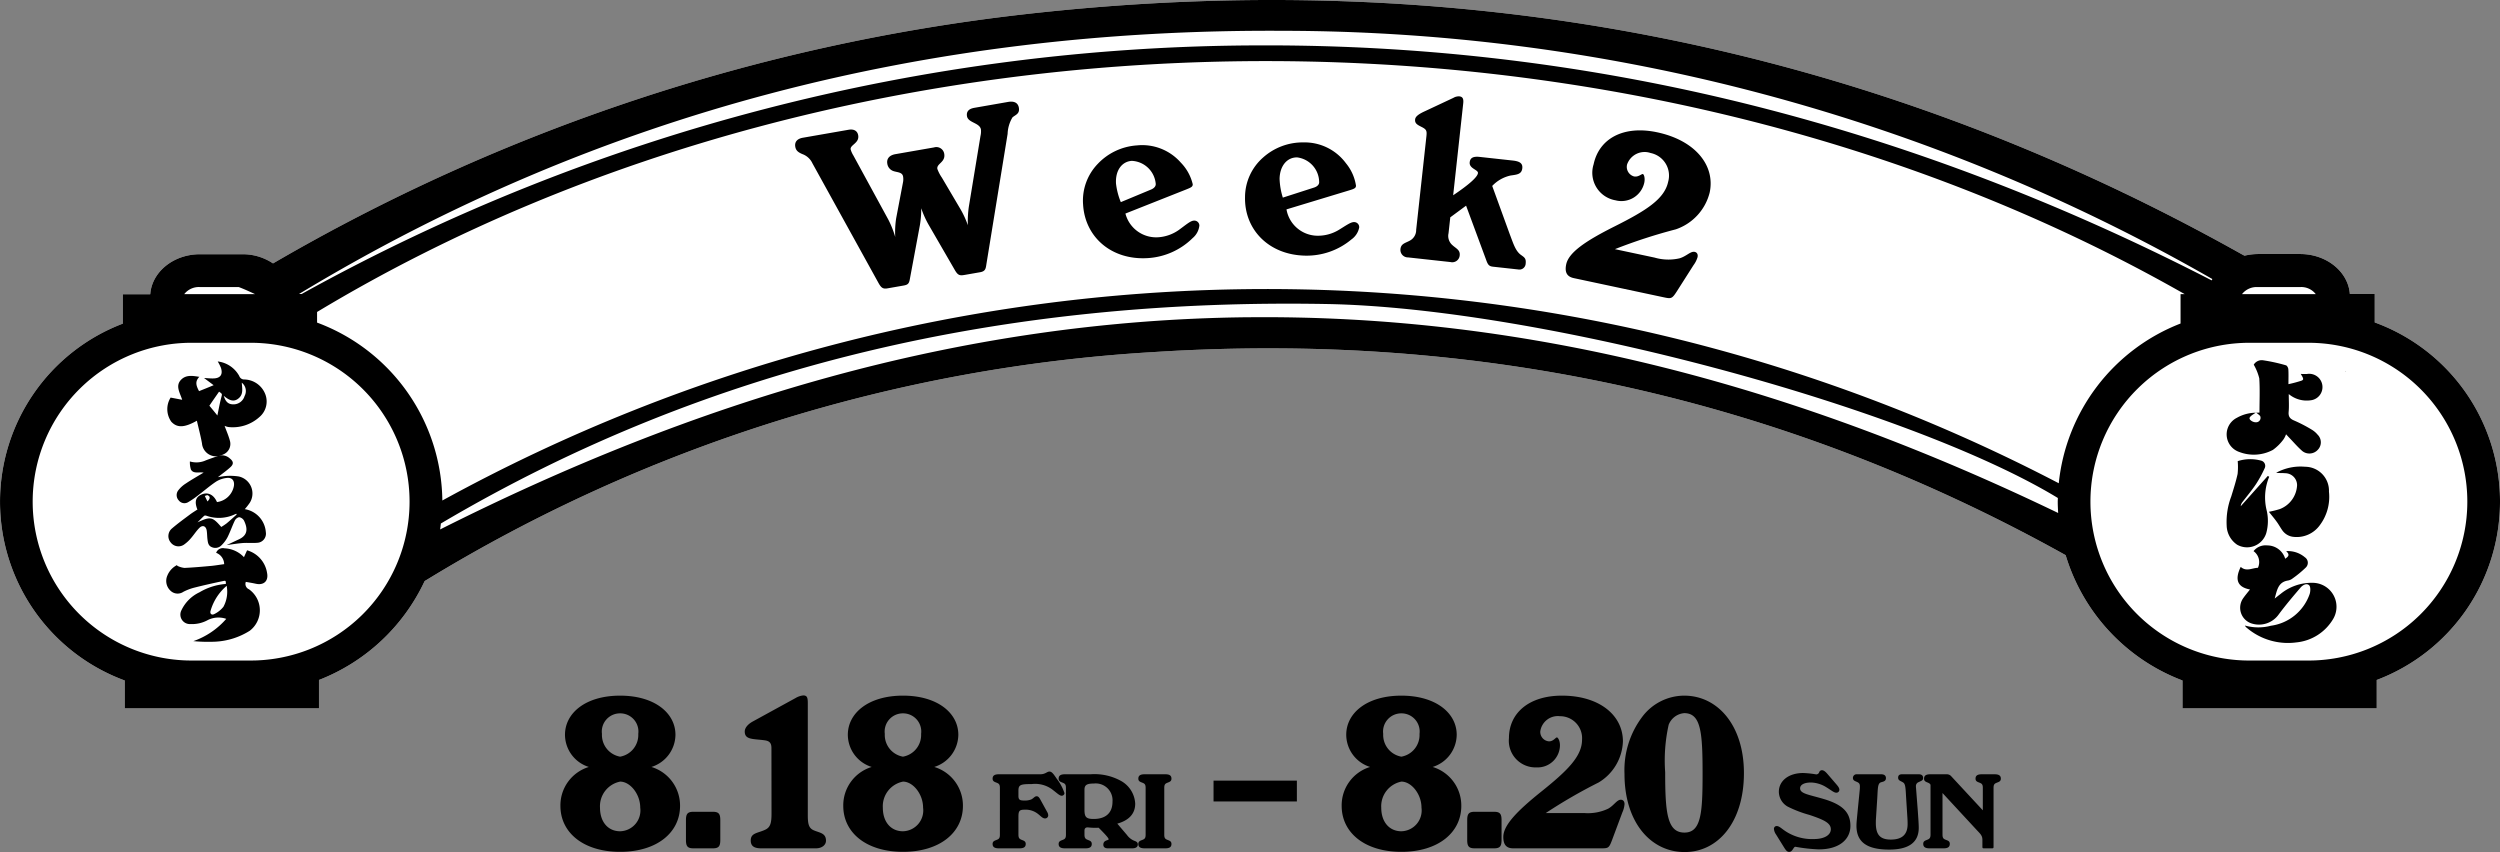
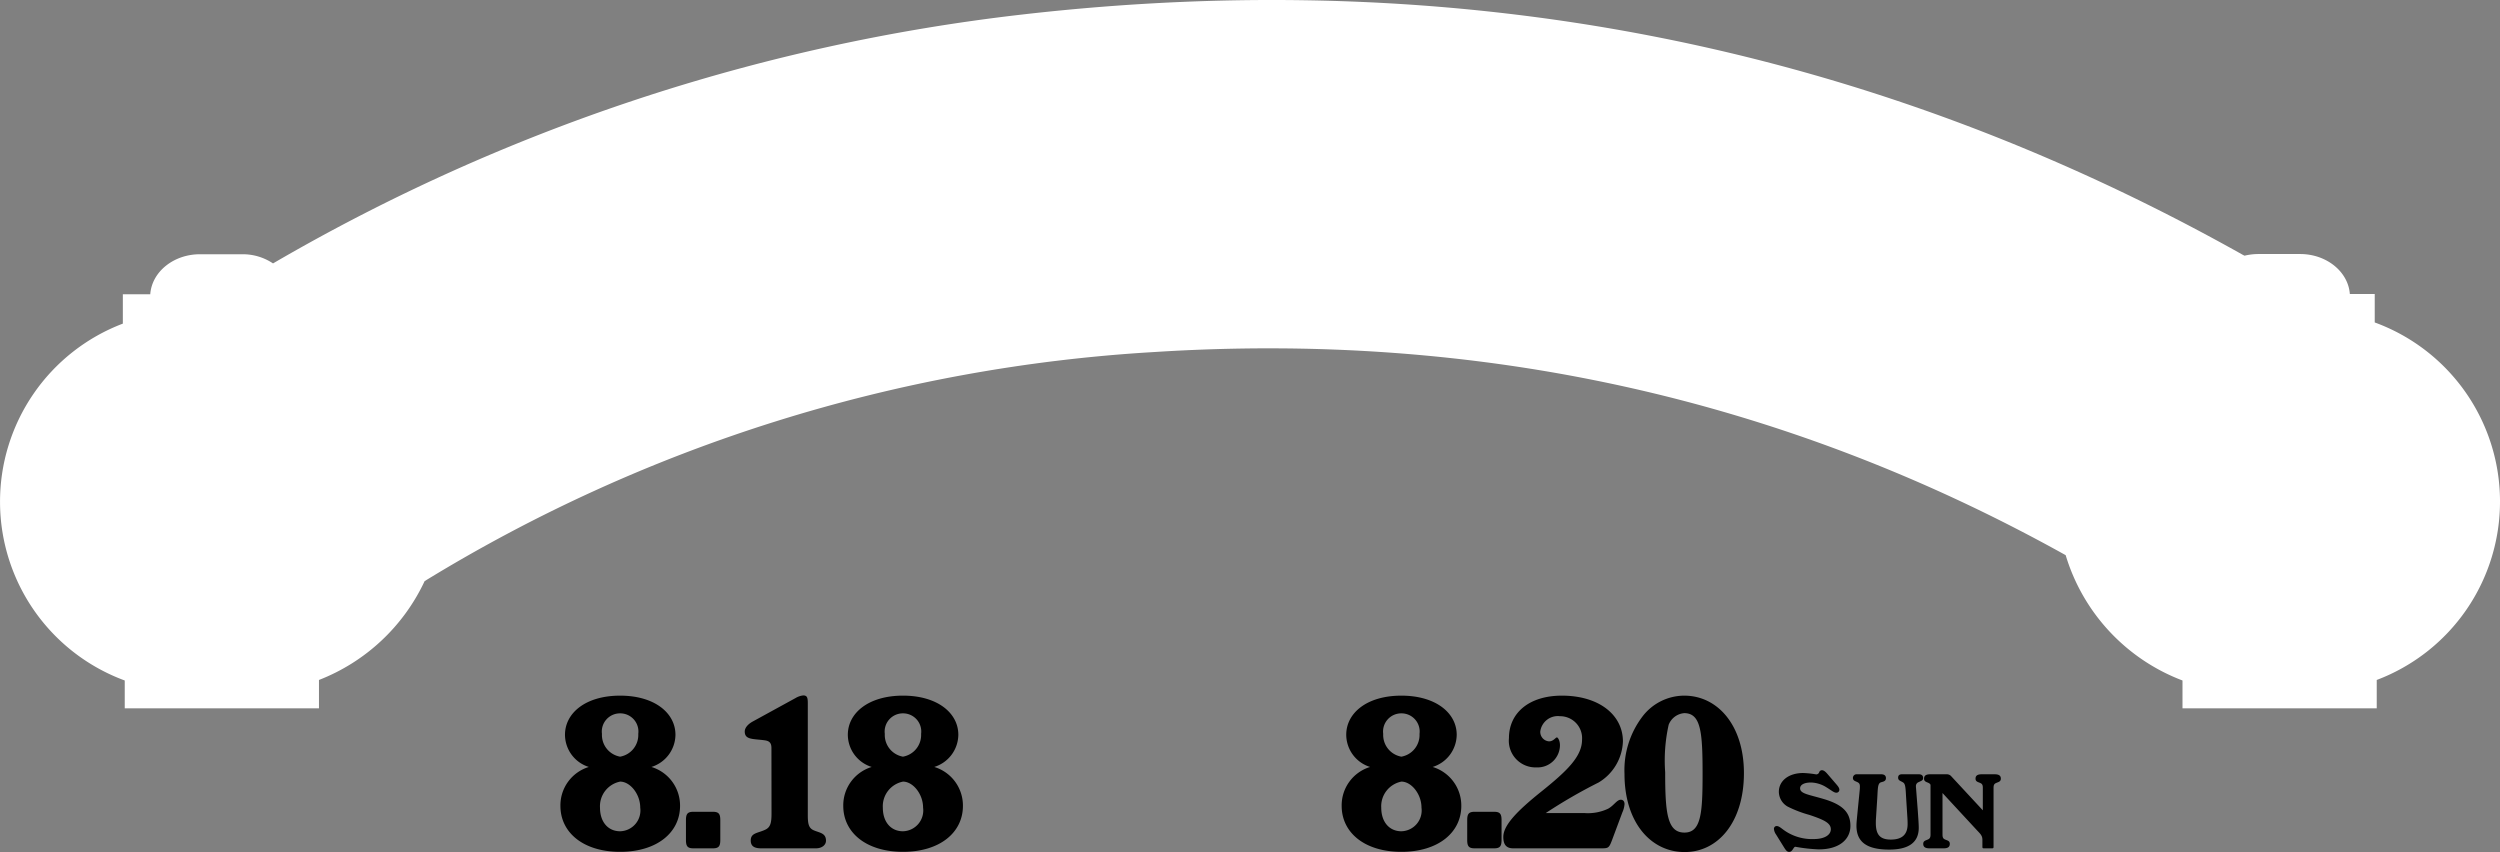
<svg xmlns="http://www.w3.org/2000/svg" width="240" height="81.797">
  <rect width="100%" height="100%" fill="#808080" stroke="none" />
  <path d="M227.974 30.959v-2.732h-2.389c-.152-2.14-2.237-3.84-4.768-3.84h-4.079a5.84 5.84 0 00-1.265.16c-.061-.04-.132-.06-.192-.1C178.808 3.977 139.6-3.363 98.11 1.397a184.6 184.6 0 00-71.9 23.891 5.208 5.208 0 00-2.936-.88h-4.081c-2.541 0-4.616 1.7-4.768 3.84h-2.632v2.82a18.289 18.289 0 00.182 34.259v2.67h18.646v-2.72a18.679 18.679 0 0010.143-9.49 150.946 150.946 0 0170.029-21.991c31.077-1.99 60.321 4.36 87.511 19.5a18.6 18.6 0 0011.216 12.031v2.67h18.646v-2.72a18.308 18.308 0 00-.192-34.322z" fill="#fff" />
-   <path d="M17.03 54.32a2.018 2.018 0 00.68.2c.88-.04 1.76-.12 2.63-.2.39-.04.77-.11 1.18-.16a1.187 1.187 0 00-.77-1.09.685.685 0 01.81-.43 2.7 2.7 0 011.86.85q.135-.3.3-.66a2.684 2.684 0 011.92 2.18c.15.77-.32 1.2-1.08 1.03-.32-.07-.63-.12-.96-.18a.552.552 0 00.3.71 2.473 2.473 0 01.08 3.98 6.83 6.83 0 01-3.29 1.05 15.224 15.224 0 01-2.13-.05 7.42 7.42 0 003.16-2.14 2.281 2.281 0 00-1.76.11 3.158 3.158 0 01-1.68.39.91.91 0 01-.86-1.33 3.613 3.613 0 011.73-1.72 5.787 5.787 0 012.53-.8c.01-.29 0-.34-.26-.28-.95.2-1.89.41-2.83.65a5.093 5.093 0 00-.98.38.982.982 0 01-1.25-.11 1.278 1.278 0 01-.3-1.43 1.954 1.954 0 01.95-1.03v.1zm4.73 1.92a4.918 4.918 0 00-1.54 2.38c-.1.31.11.46.35.33a2.531 2.531 0 00.88-.7 3.033 3.033 0 00.31-2.01zm-2.61-20.081c-.39.41-.39.75-.04 1.39.45-.18.9-.36 1.4-.57-.33-.25-.63-.47-.92-.69.29.01.59.05.89.04.68-.01.94-.38.73-1.02a4.393 4.393 0 00-.31-.61 2.722 2.722 0 012.07 1.4.494.494 0 00.45.33 2.207 2.207 0 012.05 1.42 1.949 1.949 0 01-.57 2.19 3.817 3.817 0 01-2.94.96 1.419 1.419 0 01-.4-.12c.17.47.38.94.51 1.43a1.087 1.087 0 01-.67 1.33 1.357 1.357 0 01-2.01-1.08c-.13-.72-.32-1.43-.49-2.17-1.22.69-1.91.69-2.46.09a2.091 2.091 0 01-.06-2.31c.39.07.72.14 1.11.21-.23-.71-.68-1.35-.09-1.94.48-.48 1.12-.36 1.75-.26zm1.72 3.72c.12-.57.22-1.15.37-1.71.09-.35.12-.34-.21-.57-.31.45-.62.89-.93 1.35.27.32.53.64.77.94zm2.34-3.15c.03.53.18 1.1-.29 1.5-.49.43-.96.17-1.44-.23.18.6.46.82.93.82a1.112 1.112 0 001.07-.8 1.014 1.014 0 00-.28-1.29z" />
-   <path d="M18.94 48.889c-.29-.75-.15-1.19.44-1.43s1.14.03 1.45.74a1.9 1.9 0 001.62-1.52c.09-.51-.15-.85-.66-.8a2.436 2.436 0 00-1.05.36c-.6.4-1.15.88-1.73 1.32a8.413 8.413 0 01-.95.65.686.686 0 01-.89-.16.747.747 0 01-.06-.97 2.8 2.8 0 01.74-.67c.52-.35 1.07-.66 1.7-1.04-.49-.07-.98.13-1.22-.29a2.275 2.275 0 01-.1-.78 2.18 2.18 0 001.54-.11c.39-.15.78-.28 1.17-.42a1.121 1.121 0 011.12.24c.35.28.4.53.06.84-.36.33-.76.61-1.2.96a7.216 7.216 0 01.83-.12 5.607 5.607 0 011.16.05 1.672 1.672 0 011.06 2.54 6.506 6.506 0 01-.47.6 2.415 2.415 0 012.02 2.21.877.877 0 01-.84 1.02c-.45.04-.9-.01-1.35.02-.5.04-1 .12-1.57.2.43-.2.8-.38 1.17-.55.89-.41.85-1.06.49-1.81a.659.659 0 00-.47-.32.624.624 0 00-.41.33c-.25.52-.44 1.08-.7 1.6a3.113 3.113 0 01-.6.79.822.822 0 01-.9.16c-.34-.13-.38-.43-.42-.73s-.03-.6-.08-.89c-.08-.42-.4-.53-.7-.23s-.53.67-.81.99a3.39 3.39 0 01-.62.58.933.933 0 01-1.32-.17.953.953 0 01.11-1.34c.57-.49 1.18-.93 1.78-1.38.22-.16.45-.3.68-.45zm3.78.51s-.02-.05-.03-.08c-.04.02-.09.03-.13.05a3.594 3.594 0 01-2.75.14.275.275 0 00-.2 0c-.23.21-.44.43-.65.64 1.24-.58 1.43-.55 2.28.44a5.648 5.648 0 00.51-.34c.34-.28.66-.58.99-.87zm-2.8-1.26c.29-.3.25-.48.03-.59-.06-.04-.19.04-.29.06.08.16.15.32.26.53zM216 56.59c-1.2-.22-1.49-.94-.89-2.17.53.49 1.1.1 1.65.09a1.293 1.293 0 00-.42-1.6 1.465 1.465 0 011.31-.55 1.8 1.8 0 011.73 1.28c.27-.19.5-.36.09-.73a2.516 2.516 0 011.8.59.634.634 0 01.08.99 10.55 10.55 0 01-1.26 1.04.985.985 0 01-.44.2c-.95.15-1.05.91-1.28 1.73.23-.18.39-.31.55-.43a4.709 4.709 0 013.08-1.08 2.3 2.3 0 011.99 3.46 4.622 4.622 0 01-3.53 2.26 6.1 6.1 0 01-4.85-1.47c-.03-.02-.04-.06-.1-.15a4.717 4.717 0 002.5.02 4.584 4.584 0 003.72-3.05c.08-.26.1-.7-.06-.84-.24-.22-.61-.01-.81.22-.72.84-1.44 1.69-2.1 2.58a2.322 2.322 0 01-2.7.84 1.586 1.586 0 01-.7-2.41c.19-.27.41-.53.64-.82zm.91-17.001c0-1.11.05-2.2-.02-3.27a5.07 5.07 0 00-.53-1.31.893.893 0 01.91-.42 16.659 16.659 0 012.18.48c.11.03.22.24.23.38.03.44.01.88.01 1.43a12.157 12.157 0 001.24-.33c.25-.09.22-.21-.06-.65.2 0 .41.02.62 0a1.276 1.276 0 11.33 2.53 2.682 2.682 0 01-2.1-.6c0 .59.04 1.16-.01 1.72-.04.47.15.67.57.84a13.742 13.742 0 011.7.89 2.171 2.171 0 01.51.45 1.026 1.026 0 01.02 1.45 1.09 1.09 0 01-1.49.12c-.47-.41-.88-.9-1.32-1.35-.07-.08-.14-.15-.24-.26a2.059 2.059 0 01-.23.47 4.573 4.573 0 01-1.03 1.03 3.881 3.881 0 01-3.23.2 1.782 1.782 0 01-.23-3.28 3.77 3.77 0 011.88-.49c.12 0 .24-.01.29-.01zm-.32 0c-.26.19-.51.3-.62.5-.1.18.27.45.58.45a.427.427 0 00.45-.53c-.02-.13-.23-.24-.41-.41zm1.25 6.19a5.174 5.174 0 00-.25 3.18 4.4 4.4 0 01-.03 2.22 1.927 1.927 0 01-2.8 1.11 2.286 2.286 0 01-1-1.83 6.887 6.887 0 01.44-2.8c.22-.72.45-1.43.61-2.16a6.222 6.222 0 00.01-1.23 3.944 3.944 0 012.24-.05.519.519 0 01.34.75 11.421 11.421 0 01-.82 1.5c-.4.6-.87 1.16-1.31 1.73a.755.755 0 00-.16.4c.87-.97 1.73-1.94 2.6-2.91.04.03.09.05.13.08zm-.01 3.35a9.291 9.291 0 001.04-.26 2.584 2.584 0 001.65-2.29 1.149 1.149 0 00-1.16-1.15c-.28-.03-.56 0-.85-.04a4.867 4.867 0 012.79-.58 2.3 2.3 0 012.28 2.39 4.529 4.529 0 01-.9 3.25 2.734 2.734 0 01-2.5 1.09 1.488 1.488 0 01-1.08-.63c-.19-.27-.35-.57-.55-.84-.23-.32-.49-.62-.73-.93zM77.992 15.676l6.365 11.528c.256.447.43.55.843.478l1.517-.265c.411-.071.552-.163.628-.623l.968-5.194a9.315 9.315 0 00.125-1.608 9.02 9.02 0 00.67 1.514l2.56 4.425c.292.507.475.542.93.463l1.495-.261c.52-.091.54-.363.602-.775l2.036-12.505a3.281 3.281 0 01.462-1.577c.269-.25.724-.33.618-.935-.08-.455-.428-.662-1.035-.556l-3.237.566c-.563.098-.782.382-.706.815.11.629 1.224.613 1.337 1.263a1.931 1.931 0 01-.045.633l-1.116 6.78a9.844 9.844 0 00-.095 1.78 8.851 8.851 0 00-.772-1.65l-1.72-2.917a3.711 3.711 0 01-.436-.837c-.091-.52.803-.632.66-1.455a.765.765 0 00-.978-.611l-3.708.647c-.585.103-.861.441-.778.918a.878.878 0 00.573.702c.381.136.865.094.941.528a1.531 1.531 0 010 .513l-.663 3.489a8.8 8.8 0 00-.091 1.802 9.229 9.229 0 00-.675-1.69l-3.346-6.139a2.249 2.249 0 01-.258-.58c-.076-.433.856-.596.723-1.355-.071-.411-.399-.622-.919-.531l-4.4.768c-.54.095-.799.408-.72.863.065.368.272.533.683.707a1.7 1.7 0 01.962.882zm30.048 4.825l5.852-2.319c.452-.182.623-.258.609-.5a4.43 4.43 0 00-1.14-2.068 4.931 4.931 0 00-4.223-1.655 5.7 5.7 0 00-3.748 1.768 5.078 5.078 0 00-1.413 3.92c.191 3.14 2.75 5.342 6.197 5.132a6.693 6.693 0 004.313-1.917 1.838 1.838 0 00.653-1.208.485.485 0 00-.536-.474c-.329.02-.747.398-1.447.904a3.864 3.864 0 01-1.961.693 3.047 3.047 0 01-3.156-2.276zm-.442-1.096a6.738 6.738 0 01-.461-1.775c-.078-1.274.57-2.129 1.519-2.187a2.418 2.418 0 012.295 2.212c.013.22-.15.428-.495.56zm15.904.696l6.025-1.827c.466-.144.643-.206.648-.448a4.43 4.43 0 00-.965-2.155 4.932 4.932 0 00-4.071-2 5.7 5.7 0 00-3.883 1.452 5.079 5.079 0 00-1.733 3.791c-.069 3.145 2.3 5.552 5.753 5.627a6.694 6.694 0 004.457-1.553 1.838 1.838 0 00.75-1.15.485.485 0 00-.494-.517c-.33-.007-.777.335-1.517.781a3.865 3.865 0 01-2.012.528 3.047 3.047 0 01-2.958-2.529zm-.35-1.13a6.739 6.739 0 01-.312-1.807c.028-1.276.745-2.074 1.695-2.053a2.418 2.418 0 012.105 2.394c-.005.22-.186.414-.54.517zm13.778-5.838l-.977 8.923a1.154 1.154 0 01-.6 1.04c-.43.242-.85.284-.908.807a.72.72 0 00.73.808l4.068.446a.72.72 0 00.889-.633c.057-.525-.331-.656-.69-.981a1.168 1.168 0 01-.383-1.149l.168-1.53 1.517-1.12 1.895 5.12c.186.53.278.695.694.74l2.427.266a.6.6 0 00.704-.564c.053-.482-.113-.588-.4-.797-.557-.37-.75-1.033-1.128-2.027l-1.683-4.632a3.435 3.435 0 011.77-1.002c.628-.086 1.055-.127 1.117-.694.053-.481-.258-.67-.914-.742l-3.173-.348c-.613-.067-.914.077-.962.515-.067.612.828.71.792 1.038-.041.372-.823 1.083-2.38 2.13l.965-8.814c.048-.437-.04-.646-.368-.682a.991.991 0 00-.568.14l-2.707 1.27c-.629.285-.942.517-.973.799-.045.416.251.537.691.762.418.225.448.36.388.911zM151.086 26.7l8.628 1.84c.732.155.801.147 1.272-.585l1.589-2.495a2.447 2.447 0 00.39-.772c.059-.28-.06-.462-.275-.508-.39-.084-.786.417-1.435.614a4.743 4.743 0 01-2.416-.065l-3.808-.811a51.578 51.578 0 015.849-1.903 5.015 5.015 0 003.25-3.536c.546-2.56-1.343-4.99-5.044-5.779-3.25-.688-5.574.612-6.098 3.069a2.683 2.683 0 002.097 3.46 2.248 2.248 0 002.765-1.682c.097-.452-.03-.816-.136-.839-.129-.027-.427.318-.858.227a.954.954 0 01-.654-1.152 1.78 1.78 0 012.257-1.094 2.21 2.21 0 011.683 2.766c-.353 1.657-2.123 2.764-5.141 4.28-2.796 1.402-4.402 2.5-4.645 3.64-.16.753.063 1.183.73 1.325zm74.104 8.909a.4.4 0 00-.04.03h.07s-.02-.02-.03-.02zm-10.15-9.821a.142.142 0 00-.04.02c.26.14.52.27.78.41-.25-.15-.5-.28-.74-.43z" />
-   <path d="M227.974 30.959v-2.732h-2.389c-.152-2.14-2.237-3.84-4.768-3.84h-4.079a5.84 5.84 0 00-1.265.16c-.061-.04-.132-.06-.192-.1C178.808 3.977 139.6-3.363 98.11 1.397a184.6 184.6 0 00-71.9 23.891 5.208 5.208 0 00-2.936-.88h-4.081c-2.541 0-4.616 1.7-4.768 3.84h-2.632v2.82a18.289 18.289 0 00.182 34.259v2.67h18.646v-2.72a18.679 18.679 0 0010.143-9.49 150.946 150.946 0 0170.029-21.991c31.077-1.99 60.321 4.36 87.511 19.5a18.6 18.6 0 0011.216 12.031v2.67h18.646v-2.72a18.308 18.308 0 00-.192-34.322zm-7.167-3.4a1.758 1.758 0 011.508.68h-7.085a1.784 1.784 0 011.508-.68h4.079zm-23.171 18.83a164.391 164.391 0 00-155.171 1.66 18.444 18.444 0 00-12.026-17.08v-1.02C82.45-1.363 156.012-2.363 209.733 28.238h-.4v2.82a18.472 18.472 0 00-11.692 15.341zM123.092 2.957a179.827 179.827 0 0189.293 23.831c-.02.04-.04.09-.061.13-28.576-14.72-58.914-22.661-91.337-22.561a190.41 190.41 0 00-92.036 23.87H28.7c28.929-17.489 60.471-25.46 94.392-25.27zm-103.9 24.6h3.725c.537.2 1.053.44 1.569.68h-6.8a1.784 1.784 0 011.507-.679zm4.626 35.852h-5.182a15.252 15.252 0 110-30.5h5.183a15.252 15.252 0 110 30.5zm95.852-32.952c-27.705.312-53.153 8.17-77.418 20.37.03-.19.051-.38.071-.57 26.015-15.381 54.562-21.621 85.031-21.071 20.671.37 55.928 9.95 70.2 18.621 0 .12-.01.23-.01.35 0 .37.02.73.04 1.09-24.526-11.82-50.197-19.099-77.913-18.788zM221.364 63.41h-5.183a15.252 15.252 0 110-30.5h5.183a15.252 15.252 0 110 30.5zM95.99 80.14c0 .24-.05.37-.22.45-.23.11-.48.13-.48.43s.2.42.6.42h1.98c.4 0 .6-.12.6-.42s-.24-.32-.47-.43c-.17-.08-.23-.21-.23-.45v-1.71c0-.56.07-.7.58-.7a1.9 1.9 0 011.22.35c.31.22.5.49.75.49a.3.3 0 00.31-.3.691.691 0 00-.09-.3l-.66-1.2c-.12-.22-.21-.33-.37-.33-.18 0-.3.21-.52.31a1.677 1.677 0 01-.69.1c-.38 0-.53-.07-.53-.43v-.52c0-.57.22-.63 1.28-.63a2.759 2.759 0 011.94.5c.46.35.73.62.92.62a.262.262 0 00.28-.25 4.669 4.669 0 00-.75-1.39c-.29-.43-.46-.68-.69-.68-.25 0-.38.26-.89.26h-3.97c-.4 0-.6.12-.6.42s.25.32.48.43c.17.08.22.21.22.45zm8.12 0v-.4c0-.2.1-.31.29-.31.1 0 .34.04.71.04.11 0 .23 0 .36-.01.63.63.96.99.96 1.11s-.51.06-.51.52c0 .21.14.35.42.35h2.37c.34 0 .52-.14.52-.37 0-.2-.12-.28-.35-.36a1.6 1.6 0 01-.69-.55l-.93-1.09c1.14-.32 1.72-.97 1.72-1.92a2.647 2.647 0 00-1.38-2.19 5.257 5.257 0 00-2.9-.63h-2.47c-.4 0-.6.12-.6.42s.25.32.48.43c.17.08.22.21.22.45v4.51c0 .24-.05.37-.22.45-.23.11-.48.13-.48.43s.2.42.6.42h1.98c.4 0 .6-.12.6-.42s-.24-.32-.47-.43c-.17-.08-.23-.21-.23-.45zm0-2.39v-1.93c0-.46.22-.6.89-.6a1.616 1.616 0 011.8 1.74c0 1.08-.65 1.66-1.81 1.66-.71 0-.88-.18-.88-.87zm5.77 3.69h1.99c.4 0 .59-.12.59-.42s-.24-.32-.47-.43c-.17-.08-.22-.21-.22-.45v-4.51c0-.24.05-.37.22-.45.23-.11.47-.13.47-.43s-.19-.42-.59-.42h-1.99c-.4 0-.6.12-.6.42s.25.32.48.43c.17.08.22.21.22.45v4.51c0 .24-.05.37-.22.45-.23.11-.48.13-.48.43s.2.42.6.42z" />
  <path d="M59.531 72.64a2.114 2.114 0 01-1.743-2.184 1.746 1.746 0 011.743-1.974 1.746 1.746 0 011.743 1.974 2.114 2.114 0 01-1.743 2.184zm0 2.394c.966 0 1.932 1.2 1.932 2.5a2 2 0 01-1.932 2.268c-1.131 0-1.931-.862-1.931-2.268a2.408 2.408 0 011.931-2.499zm-3-1.407a3.851 3.851 0 00-2.731 3.739c0 2.562 2.2 4.41 5.731 4.41s5.754-1.848 5.754-4.41a3.871 3.871 0 00-2.751-3.738 3.274 3.274 0 002.31-3.087c0-2.1-2.016-3.759-5.313-3.759s-5.292 1.658-5.292 3.758a3.253 3.253 0 002.289 3.088zm10.035 7.813h1.869c.567 0 .714-.21.714-.8v-1.909c0-.588-.147-.8-.714-.8h-1.869c-.567 0-.714.21-.714.8v1.909c0 .59.148.8.714.8zm7.5-3.339c0 .882-.1 1.323-.609 1.554-.714.336-1.386.294-1.386 1.029 0 .546.336.756 1.008.756h5.25c.567 0 .966-.315.966-.735 0-.756-.651-.756-1.2-1.008-.462-.21-.546-.63-.546-1.428V67.517c0-.546-.063-.756-.441-.756a1.819 1.819 0 00-.735.252l-4.1 2.247c-.5.273-.777.63-.777.966 0 .8.777.693 1.89.84.5.063.672.273.672.756zm12.618-5.461a2.114 2.114 0 01-1.743-2.184 1.746 1.746 0 011.743-1.974 1.746 1.746 0 011.743 1.974 2.114 2.114 0 01-1.743 2.184zm0 2.394c.966 0 1.932 1.2 1.932 2.5a2 2 0 01-1.932 2.268c-1.134 0-1.932-.861-1.932-2.268a2.408 2.408 0 011.932-2.499zm-3-1.407a3.851 3.851 0 00-2.73 3.738c0 2.562 2.2 4.41 5.733 4.41s5.754-1.848 5.754-4.41a3.871 3.871 0 00-2.751-3.738A3.274 3.274 0 0092 70.54c0-2.1-2.016-3.759-5.313-3.759s-5.295 1.659-5.295 3.759a3.253 3.253 0 002.289 3.088zM170.5 80.11l.75 1.21c.18.29.3.46.51.46.34 0 .4-.49.6-.49a15.5 15.5 0 002.25.25c1.94 0 3.03-.94 3.03-2.26 0-1.34-.82-2.06-2.58-2.58-1.42-.42-2.25-.5-2.25-1.02 0-.33.37-.56 1.05-.56a2.924 2.924 0 011.52.49c.43.26.68.49.91.49a.282.282 0 00.29-.28c0-.17-.12-.33-.31-.55l-.8-.93c-.22-.26-.39-.4-.57-.4a.282.282 0 00-.26.2.292.292 0 01-.3.2 8.849 8.849 0 00-1.24-.13c-1.4 0-2.33.76-2.33 1.8a1.655 1.655 0 00.86 1.43 11.184 11.184 0 002.07.79c1.37.46 2.06.77 2.06 1.38 0 .53-.58.94-1.64.94a4.657 4.657 0 01-2.66-.72c-.41-.26-.64-.53-.9-.53a.261.261 0 00-.26.29 1.07 1.07 0 00.2.52zm10.09-5.78h-2.32a.353.353 0 00-.39.35c0 .26.21.3.4.39s.27.17.27.44a3.191 3.191 0 01-.02.37l-.19 1.91c-.06.66-.12 1.14-.12 1.48 0 1.57 1 2.29 3.15 2.29 1.88 0 2.83-.7 2.83-2.09 0-.35-.04-.88-.09-1.61l-.17-2.2a.973.973 0 01-.01-.16.4.4 0 01.27-.42c.26-.13.42-.15.42-.4 0-.22-.14-.35-.42-.35h-1.61c-.25 0-.37.11-.37.33 0 .29.26.3.51.48.19.14.21.56.25 1.31l.13 2.06c.02.28.02.49.02.61 0 .99-.53 1.48-1.61 1.48-1.06 0-1.44-.5-1.44-1.59 0-.13 0-.25.01-.39l.13-2.04c.05-.85.04-1.28.27-1.44.14-.1.56-.06.56-.44 0-.24-.16-.37-.46-.37zm4.74 1.04v4.75c0 .25-.06.38-.23.46-.23.11-.47.13-.47.43s.2.43.6.43h1.35c.4 0 .6-.12.6-.43s-.25-.32-.48-.43c-.17-.08-.22-.21-.22-.46v-3.99l3.34 3.61c.31.33.49.49.49.89v.67c0 .1.03.14.13.14h.81c.1 0 .13-.04.13-.14v-5.67c0-.24.05-.37.22-.45.23-.11.48-.13.48-.43s-.2-.42-.6-.42h-1.23c-.4 0-.6.12-.6.42s.25.32.48.43c.17.08.22.21.22.45v2.16l-3.07-3.31a.577.577 0 00-.43-.15h-1.54c-.4 0-.6.12-.6.42 0 .2.1.28.31.36s.31.17.31.26zm-50.799-2.73a2.114 2.114 0 01-1.743-2.184 1.746 1.746 0 011.743-1.974 1.746 1.746 0 011.743 1.974 2.114 2.114 0 01-1.743 2.184zm0 2.394c.966 0 1.932 1.2 1.932 2.5a2 2 0 01-1.932 2.268c-1.131 0-1.931-.862-1.931-2.268a2.408 2.408 0 011.931-2.499zm-3-1.407a3.851 3.851 0 00-2.731 3.739c0 2.562 2.2 4.41 5.731 4.41s5.754-1.848 5.754-4.41a3.871 3.871 0 00-2.751-3.738 3.274 3.274 0 002.31-3.087c0-2.1-2.016-3.759-5.313-3.759s-5.292 1.658-5.292 3.758a3.253 3.253 0 002.289 3.088zm10.035 7.813h1.869c.567 0 .714-.21.714-.8v-1.909c0-.588-.147-.8-.714-.8h-1.869c-.567 0-.714.21-.714.8v1.909c0 .59.148.8.714.8zm3.7 0h8.421c.714 0 .777-.021 1.071-.8l.987-2.646a2.335 2.335 0 00.21-.8c0-.273-.147-.42-.357-.42-.378 0-.651.546-1.218.861a4.527 4.527 0 01-2.268.42h-3.721a49.234 49.234 0 015.082-2.94 4.787 4.787 0 002.327-3.944c0-2.5-2.247-4.389-5.859-4.389-3.171 0-5.082 1.68-5.082 4.074a2.561 2.561 0 002.65 2.814 2.146 2.146 0 002.247-2.121c0-.441-.189-.756-.294-.756-.126 0-.336.378-.756.378a.911.911 0 01-.84-.945 1.7 1.7 0 011.89-1.47 2.109 2.109 0 012.121 2.247c0 1.617-1.428 3-3.948 5.019-2.329 1.869-3.612 3.218-3.612 4.326 0 .735.294 1.092.945 1.092zm16.46.357c3.234 0 5.691-2.9 5.691-7.581 0-4.557-2.5-7.434-5.733-7.434a5.061 5.061 0 00-4.032 2.037 8.5 8.5 0 00-1.7 5.481c-.001 4.62 2.498 7.497 5.774 7.497zm-1.869-7.665a15.71 15.71 0 01.336-4.557 1.756 1.756 0 011.491-1.113c1.617 0 1.764 1.848 1.764 5.859 0 3.759-.147 5.607-1.743 5.607-1.659 0-1.848-1.911-1.848-5.796z" />
-   <path fill="none" stroke="#000" stroke-width="2" d="M116.5 75.94h8" />
</svg>